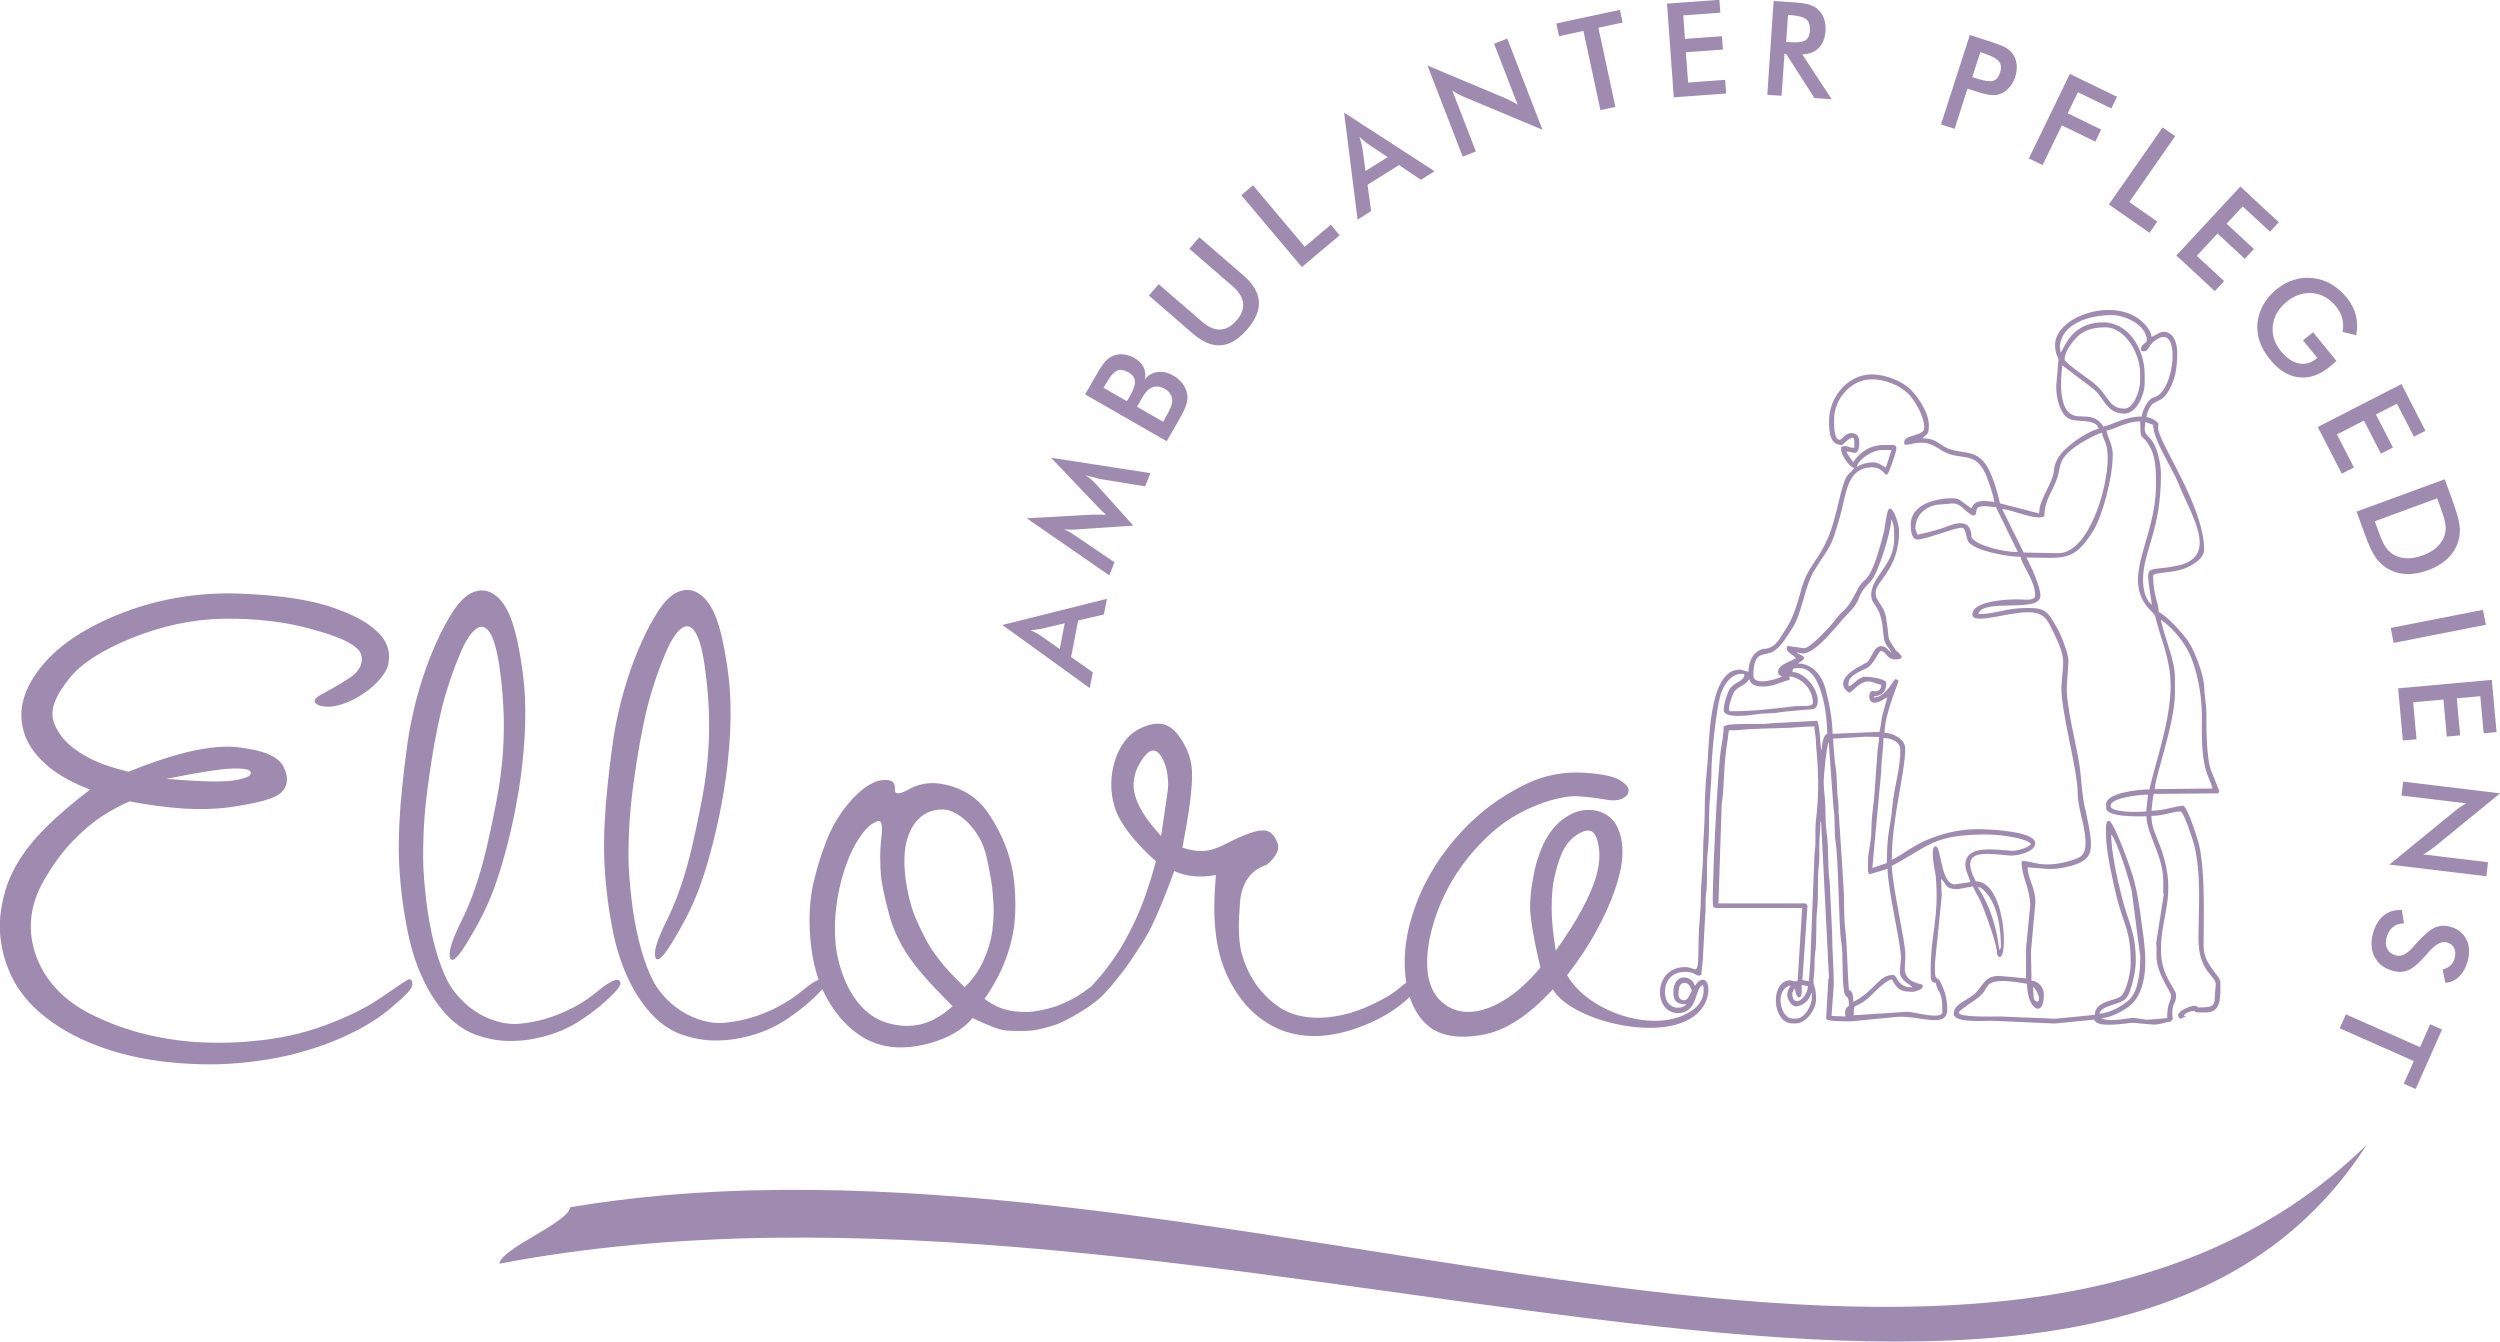
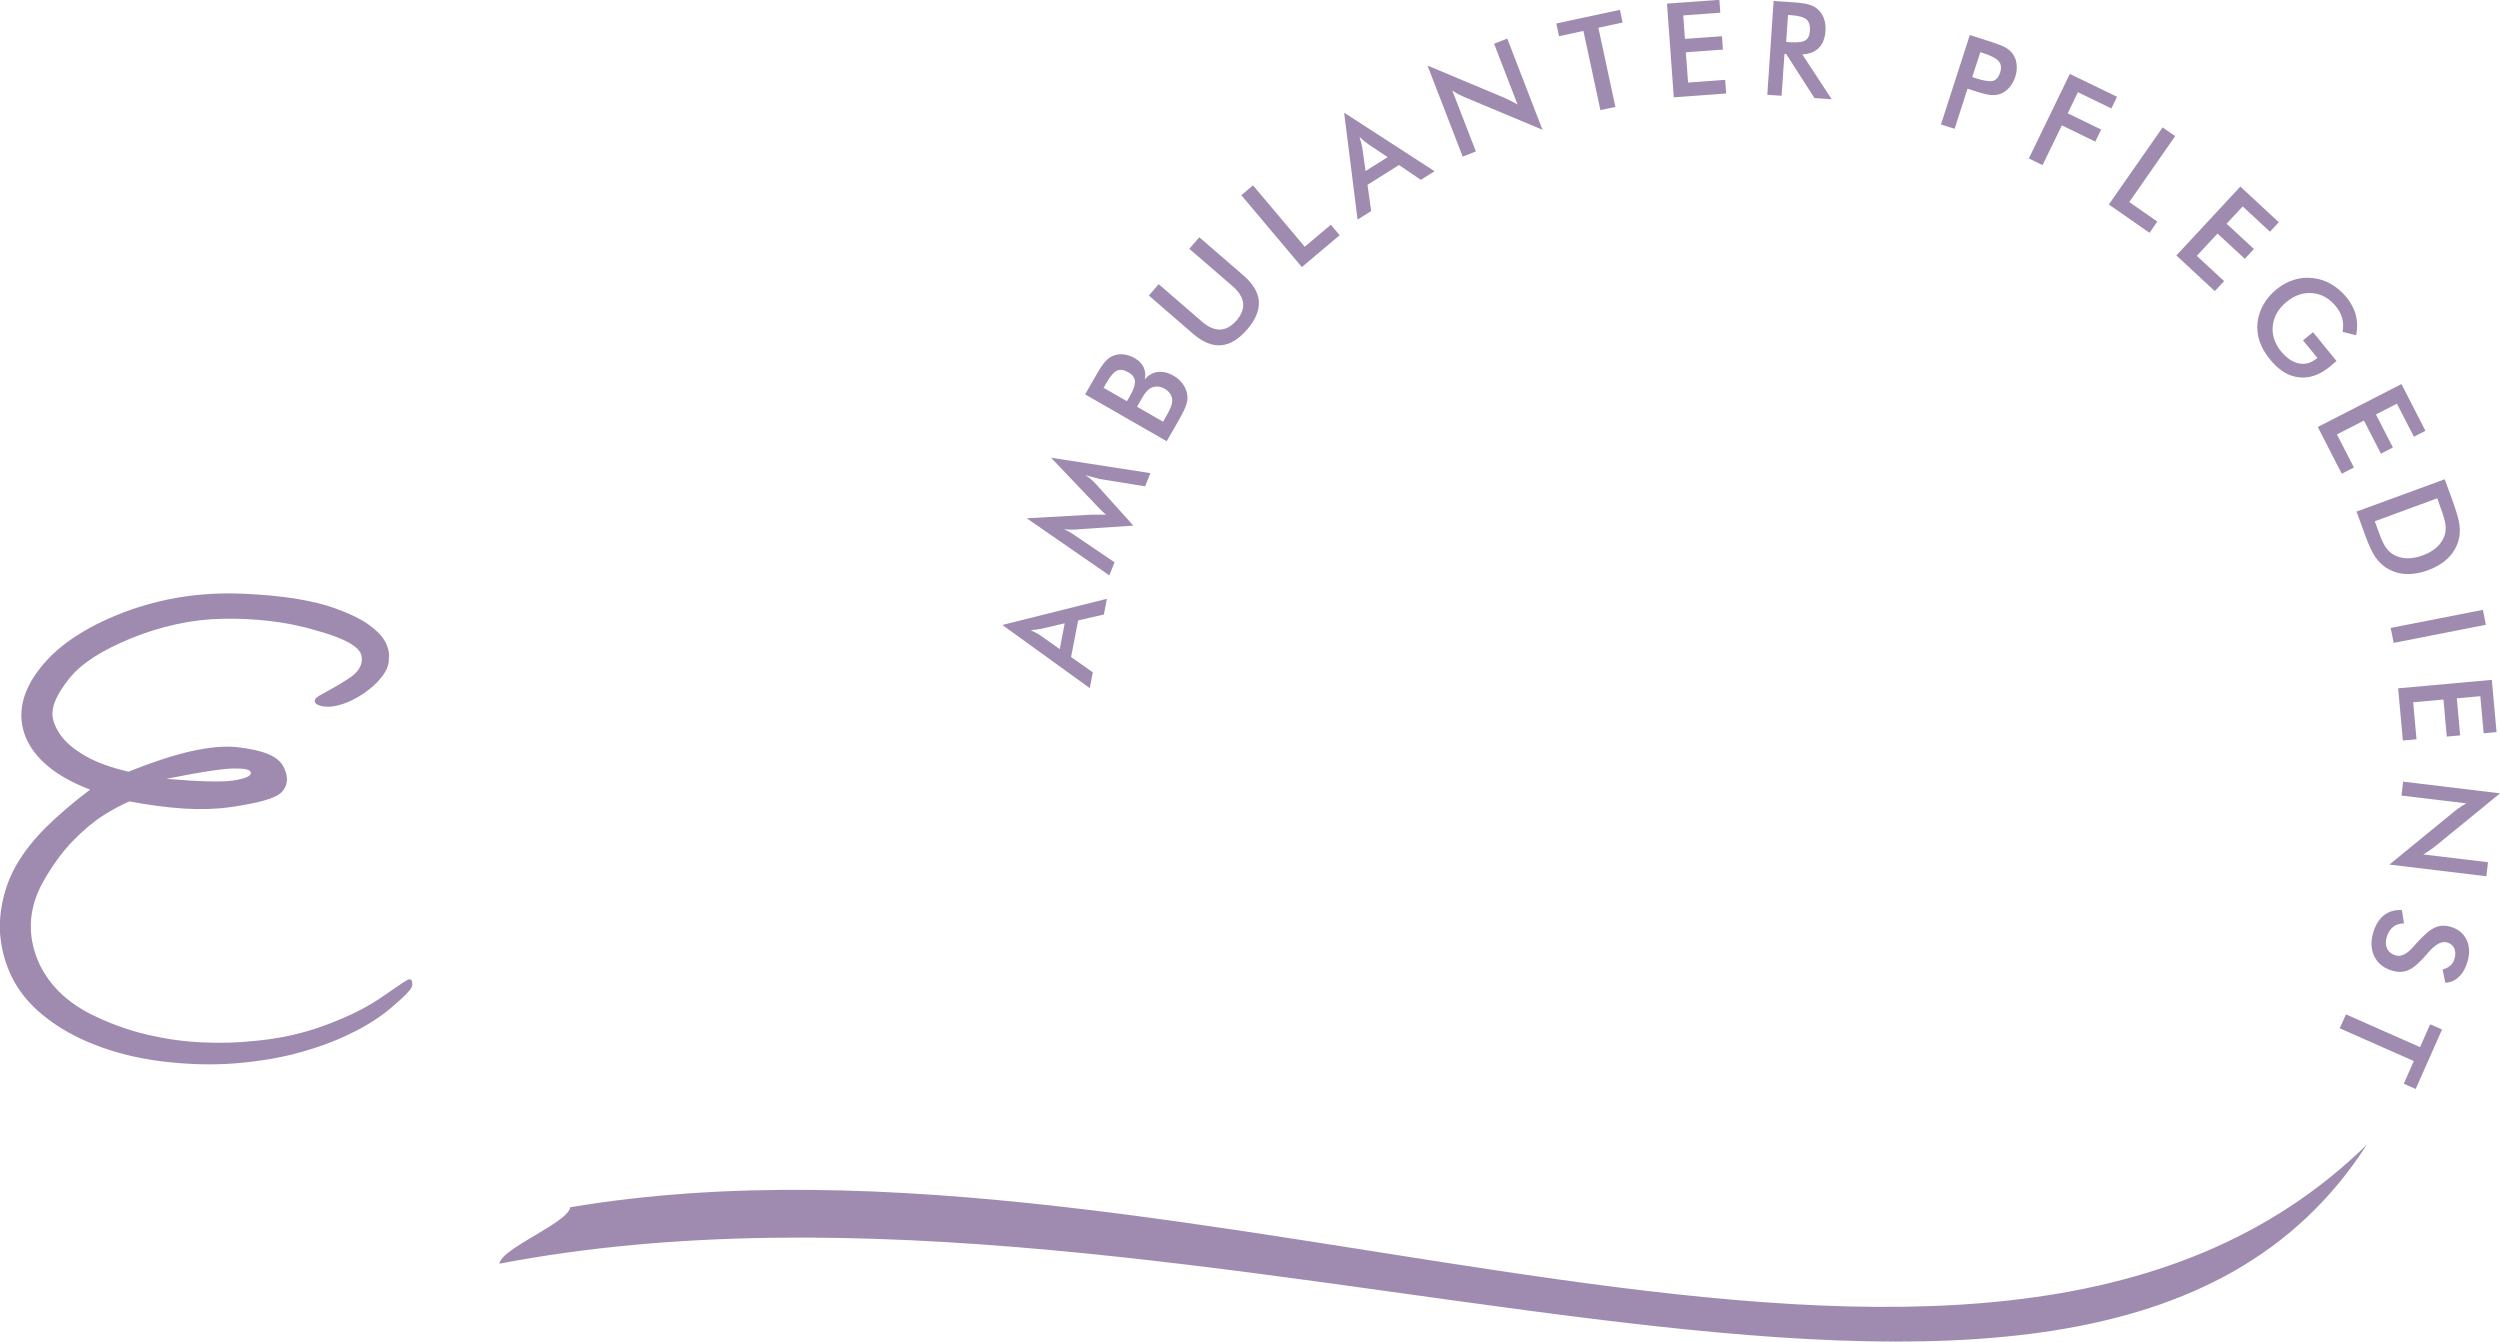
<svg xmlns="http://www.w3.org/2000/svg" id="uuid-69223263-3655-4160-bce5-bc644d7d1cd0" viewBox="0 0 269.21 144.46">
  <defs>
    <style>.uuid-bc0ed5a8-3d5e-4e71-af8d-f5ad44a6dba9,.uuid-be280dd8-4904-4dee-b8e9-9c2dbc587737{fill:#9f8baf;}.uuid-be280dd8-4904-4dee-b8e9-9c2dbc587737{fill-rule:evenodd;}</style>
  </defs>
  <path class="uuid-be280dd8-4904-4dee-b8e9-9c2dbc587737" d="M61.41,130c67.45-11.35,151.55,34.29,193.46-6.74-30.47,47.5-124.88-1.76-201.1,12.82,.27-1.7,7.37-4.38,7.64-6.08h0Z" />
  <path class="uuid-bc0ed5a8-3d5e-4e71-af8d-f5ad44a6dba9" d="M114.12,69.89l.53-2.77-2.46,.58c-.16,.03-.34,.06-.54,.09-.2,.03-.42,.05-.66,.07,.21,.1,.4,.19,.58,.29,.18,.1,.34,.19,.48,.29l2.07,1.46h0Zm4.76-3.72l-2.78,.64-.76,3.94,2.34,1.65-.33,1.7-9.41-6.8,11.26-2.82-.33,1.7h0Zm-.63-14.65c-.08-.01-.29-.06-.64-.16-.29-.07-.52-.14-.72-.18,.2,.12,.39,.27,.58,.42,.18,.16,.37,.33,.55,.53l4.02,4.47-6.09,.41c-.25,.02-.49,.03-.72,.02-.23,0-.45-.02-.66-.04,.2,.08,.39,.18,.6,.3,.21,.12,.41,.25,.63,.4l4.22,2.86-.56,1.41-8.9-6.15,7.04-.39c.11,0,.29,0,.55,0,.25,0,.57,0,.94,0-.23-.2-.52-.48-.86-.83-.09-.09-.16-.17-.21-.22l-4.84-5.08,10.7,1.66-.57,1.42-5.06-.82h0Zm3.11-8.32l.31-.54c.39-.68,.57-1.21,.55-1.6-.03-.39-.26-.71-.7-.96-.48-.28-.89-.34-1.23-.19-.34,.15-.72,.58-1.14,1.31l-.31,.54,2.52,1.45h0Zm3.88,2.23l.28-.49c.29-.5,.48-.89,.58-1.16,.1-.27,.14-.51,.13-.71-.01-.24-.09-.47-.23-.68-.14-.21-.33-.38-.57-.52-.28-.16-.56-.24-.83-.25-.28,0-.53,.07-.77,.22-.15,.09-.29,.22-.42,.38-.13,.16-.28,.38-.44,.66l-.25,.43-.28,.49,2.8,1.61h0Zm.39,2.08l-8.78-5.04,1.27-2.21c.36-.63,.67-1.08,.91-1.34,.24-.26,.5-.46,.78-.58,.36-.16,.74-.22,1.15-.18,.41,.04,.81,.17,1.2,.39,.47,.27,.8,.6,.99,1,.19,.4,.23,.84,.12,1.32,.37-.47,.84-.74,1.39-.81,.55-.07,1.12,.06,1.71,.4,.36,.2,.66,.46,.91,.77,.25,.31,.42,.64,.51,1,.11,.38,.11,.78,0,1.19-.1,.41-.4,1.04-.88,1.88l-1.28,2.22h0Zm-1.92-15.68l1.06-1.23,4.65,4.02c.69,.6,1.35,.89,1.97,.87,.62-.02,1.21-.35,1.76-.98,.55-.63,.78-1.26,.71-1.88-.07-.62-.45-1.23-1.14-1.82l-4.65-4.02,1.08-1.24,4.76,4.12c1.04,.9,1.58,1.83,1.65,2.79,.06,.97-.36,1.98-1.27,3.03-.91,1.05-1.85,1.62-2.81,1.69-.96,.08-1.96-.34-3-1.23l-4.76-4.12h0Zm16.48-3.07l-6.52-7.74,1.26-1.06,5.57,6.61,2.81-2.37,.95,1.13-4.07,3.43h0Zm6.85-10.34l2.39-1.5-2.1-1.4c-.13-.09-.27-.2-.43-.33-.16-.13-.32-.27-.5-.44,.07,.22,.13,.42,.18,.62,.05,.19,.09,.38,.12,.55l.35,2.51h0Zm5.97,.95l-2.36-1.6-3.39,2.13,.39,2.83-1.46,.92-1.45-11.52,9.74,6.31-1.47,.92h0Zm4.5-2.5l-3.79-9.81,8.23,3.45c.23,.1,.46,.21,.7,.33,.24,.12,.5,.26,.77,.42l-2.53-6.55,1.42-.55,3.79,9.81-8.39-3.51c-.22-.1-.45-.2-.67-.32-.22-.12-.44-.25-.65-.39l2.54,6.56-1.41,.55h0Zm14.61-13.89l1.83,8.53-1.61,.35-1.83-8.53-2.63,.57-.29-1.37,6.85-1.47,.29,1.37-2.62,.56h0Zm8.12,7.51l-.73-10.1,5.64-.41,.1,1.39-3.99,.29,.18,2.53,3.99-.29,.1,1.44-3.99,.29,.24,3.26,3.99-.29,.11,1.47-5.63,.41h0Zm12.11-5.97l.3,.02c.87,.06,1.45,0,1.75-.19,.3-.18,.47-.53,.5-1.05,.04-.56-.09-.96-.38-1.21-.29-.25-.85-.4-1.68-.46l-.3-.02-.2,2.9h0Zm-.19,1.27l-.31,4.52-1.54-.1,.68-10.1,2.29,.15c.67,.05,1.19,.13,1.55,.24,.36,.11,.67,.28,.92,.5,.3,.27,.52,.6,.66,1,.14,.4,.2,.82,.17,1.29-.05,.81-.29,1.43-.71,1.86-.42,.43-1.02,.67-1.79,.71l3.17,4.83-1.86-.13-3.05-4.75h-.19Zm20.22,2.51l.4,.13c.87,.28,1.48,.37,1.83,.28,.35-.1,.6-.38,.76-.86,.17-.51,.13-.93-.12-1.23-.24-.31-.78-.6-1.6-.87l-.4-.13-.87,2.68h0Zm-.51,1.25l-1.39,4.32-1.47-.47,3.11-9.63,2.37,.76c.7,.23,1.21,.43,1.51,.61,.31,.18,.55,.4,.74,.66,.23,.32,.37,.7,.42,1.13,.05,.43,0,.88-.15,1.34-.15,.46-.37,.85-.66,1.18-.3,.33-.63,.56-1,.68-.3,.1-.63,.13-.99,.1-.36-.03-.88-.16-1.59-.39l-.31-.1-.59-.19h0Zm6.6,7.52l4.42-9.11,5.08,2.46-.61,1.26-3.6-1.75-1.1,2.27,3.6,1.75-.63,1.3-3.6-1.75-2.08,4.28-1.48-.72h0Zm8.62,4.95l5.79-8.3,1.35,.94-4.94,7.1,3.02,2.1-.84,1.21-4.37-3.04h0Zm7.27,5.49l6.89-7.42,4.14,3.84-.95,1.02-2.94-2.72-1.73,1.86,2.94,2.72-.98,1.06-2.94-2.72-2.23,2.4,2.94,2.72-1,1.08-4.14-3.84h0Zm14.71,8.25l2.53,3.11c-.05,.04-.13,.11-.22,.19-.25,.22-.41,.36-.5,.43-1.11,.9-2.22,1.28-3.35,1.14-1.13-.13-2.16-.78-3.09-1.93-.52-.64-.9-1.29-1.12-1.95-.22-.66-.29-1.33-.22-2.02,.08-.68,.29-1.33,.64-1.94,.35-.62,.82-1.16,1.4-1.63,.59-.48,1.22-.83,1.89-1.03,.67-.21,1.35-.27,2.06-.18,.69,.08,1.34,.29,1.95,.65,.61,.36,1.16,.83,1.64,1.41,.5,.62,.84,1.26,1.01,1.94,.17,.67,.18,1.39,.03,2.15l-1.46-.36c.09-.52,.08-1-.04-1.45-.12-.46-.35-.89-.68-1.3-.69-.85-1.53-1.32-2.51-1.42-.98-.09-1.91,.21-2.78,.92-.89,.72-1.39,1.58-1.5,2.56-.12,.99,.18,1.91,.87,2.77,.59,.73,1.23,1.16,1.91,1.31,.68,.14,1.31-.02,1.9-.5l.11-.09-1.54-1.89,1.08-.88h0Zm.52,10.22l9.01-4.62,2.58,5.03-1.24,.64-1.83-3.56-2.26,1.16,1.83,3.56-1.29,.66-1.83-3.56-2.91,1.49,1.83,3.56-1.31,.67-2.58-5.03h0Zm6.13,10.14l.48,1.3c.26,.71,.5,1.23,.73,1.55,.23,.32,.5,.57,.82,.76,.44,.25,.92,.37,1.44,.39,.52,.01,1.09-.09,1.69-.31,.61-.22,1.1-.51,1.49-.85,.39-.35,.67-.76,.85-1.23,.13-.35,.17-.73,.13-1.14-.04-.41-.21-1.01-.5-1.81l-.2-.56-.2-.56-6.72,2.47h0Zm-1.96-1.03l9.5-3.48,.76,2.08c.5,1.36,.78,2.33,.84,2.93,.07,.6,.01,1.17-.15,1.7-.22,.7-.61,1.32-1.16,1.84-.55,.52-1.25,.94-2.1,1.25-.84,.31-1.64,.44-2.4,.4-.76-.04-1.44-.26-2.07-.66-.47-.3-.87-.69-1.2-1.17-.33-.48-.7-1.28-1.11-2.4l-.15-.42-.76-2.08h0Zm3.68,12.53l9.93-1.95,.32,1.61-9.93,1.95-.32-1.61h0Zm.81,6.5l10.08-.91,.51,5.63-1.39,.12-.36-3.99-2.53,.23,.36,3.99-1.44,.13-.36-3.99-3.26,.29,.36,3.99-1.47,.13-.51-5.63h0Zm.52,10.05l10.45,1.26-6.91,5.64c-.19,.16-.4,.31-.62,.46-.22,.15-.46,.32-.74,.48l6.97,.84-.18,1.51-10.44-1.26,7.04-5.76c.19-.15,.39-.3,.6-.44,.21-.14,.42-.27,.65-.39l-6.99-.84,.18-1.5h0Zm-.12,13.84l.22,1.43c-.47,0-.86,.12-1.18,.38-.32,.26-.55,.63-.69,1.13-.13,.47-.11,.88,.07,1.23,.18,.35,.49,.59,.93,.71,.57,.16,1.22-.17,1.93-.99,.1-.12,.18-.2,.23-.27,.83-.92,1.5-1.5,2.03-1.74,.52-.24,1.09-.27,1.7-.09,.79,.23,1.36,.68,1.7,1.36,.34,.68,.38,1.45,.14,2.33-.2,.72-.51,1.28-.93,1.68-.41,.41-.91,.63-1.48,.66l-.29-1.42c.36-.11,.65-.26,.85-.45,.21-.19,.36-.44,.44-.74,.12-.42,.1-.79-.04-1.11-.15-.32-.41-.52-.78-.63-.59-.17-1.29,.23-2.1,1.19-.06,.07-.12,.13-.15,.17-.72,.84-1.34,1.37-1.86,1.61-.53,.24-1.11,.27-1.74,.09-.92-.26-1.57-.76-1.95-1.5s-.43-1.6-.15-2.59c.24-.83,.62-1.45,1.15-1.88,.53-.42,1.18-.61,1.93-.57h0Zm1.28,16.25l-7.98-3.53,.67-1.5,7.98,3.53,1.09-2.46,1.28,.56-2.84,6.41-1.28-.57,1.08-2.45h0Z" />
-   <path class="uuid-be280dd8-4904-4dee-b8e9-9c2dbc587737" d="M233.97,109.82c-.21-2,.36-1.49,.36-2.65,0-.77-1.63-1.96-1.63-4.89,0-3.77,1.71-5.79,.11-10.61-.5-1.49-1.14-2.46-1.14-3.81,1.33,0,2.25-.48,3.14-.48,.33,0,1.3,2.98,1.44,3.51,.83,3.27,.49,6.92,.49,10.24,0,3.62,2.01,3.97,1.86,4.99-.28,1.91,.37,2.37-1.8,2.37-.2,0-.16-.18-.48-.18-.58,0-2.45,.8-1.52,1.4l.6-.27c-.08-.02-.16-.03-.23-.05,.08-.3,.72-.51,1.09-.54,.35,.09-.43,.18,1.27,.18s1.57-1.62,1.57-3.26c0-.73-1.82-1.87-1.81-3.92,.01-3.18,.19-8.18-.52-11.01-.18-.7-1.25-4.08-1.71-4.08-.62,0-2.04,.54-3.38,.54l.15-1.36c.1-.58-.01-.44,.64-.45l6.39-.06c.07-.11,.12-.11,.12-.24,0-.03-.79-1.97-.91-2.29-.46-1.31-.49-4.46-.48-5.97,0-1.18-.21-2.01-.24-3.02-.05-1.35-1.08-3.9-1.67-4.79-.62-.93-2.28-2.74-3.22-3.23-.02-1.07-.6-1.74-.6-3.92,0-.33,2.2-.28,3.36-.74,.79-.32,2.13-1.04,2.13-2.03,0-4.72-4.95-11.59-4.95-13.09,0-.52,.16-.43-.32-.83-.2-.16-.63-.35-.95-.38,.49-2.11,1.29-1.27,2.15-2.44,.95-1.3,1.17-2.82,1.17-4.44,0-.87-.23-1.67-.73-2.04-.89-.65-1.48,.14-2.04,.29-.02-.82-1.08-1.77-1.63-2.11-3.22-1.99-8.75,.14-8.75,2.96,0,1.18,.39,1.24,.36,1.69l-.24,2.78c0,1.35,.41,2.8,1.19,3.39,.85,.64,3.06-.04,3.39,1.19-1.36,.32-3.83,2.06-4.41,3.2-.28,.56-.35,.66-.43,1.44-.11,1.08-1.56,3.11-1.56,4.23l-.02,.25-4.21-1.09c-1.54-6.62-3.15-4.97-5.57-5.89-.89-.34-1.26-1.11-2.75-1.11,.35-.52,.66-.19,.66-1.39,0-1.42-1.2-3.1-1.95-3.85-.82-.83-2.58-1.64-4.21-1.64-2.56,0-4.59,2.43-4.59,5.01,0,1.22,.09,2.59,1.39,2.59,.12,0,1.33-1.45,1.33-.42v.72c-.73,0-.7-.31-1.38-.12-.27,.66,.86,2.25,1.38,2.29-.59,.89-.81,.25-1.45,2.72-.6,2.33-.89,4.15-2.09,6.23-.54,.93-1.07,1.54-1.59,2.57-.85,1.69-.85,3.75-2.34,5.98-.53,.79-.98,1.89-2.18,1.98-1.1,.08-1.75,1.28-1.75,2.47l-.91-.24c-3.52,0-3.26,8.21-3.56,10.8-.15,1.32-.24,3.14-.24,4.59,0,1.42-.19,3.1-.18,4.59,0,1.4-.25,3.19-.24,4.58,0,1.57-.22,3.1-.24,4.59-.04,4.34-.09,2.89-1.45,2.89-3.48,0-3.45,4.95-.78,4.95,2.27,0,1.74-2.76,2.72-3.02,.24,1.02-.21,1.99-.99,2.59-3.82,2.94-11.42,.37-13.65-3.65,1.29-1.67,2.36-3.29,3.2-4.86,.84-1.57,1.49-2.99,1.93-4.29,.44-1.29,.7-2.37,.78-3.22,.06-.65,.06-1.26-.01-1.84-.06-.56-.2-1.09-.42-1.55-.26-.67-.69-1.17-1.26-1.52-.58-.35-1.24-.52-1.97-.51-.72,0-1.43,.2-2.12,.61-.68,.39-1.25,.89-1.72,1.5-.47,.6-.86,1.28-1.17,2.02-.31,.75-.55,1.52-.74,2.33-.12,.58-.23,1.17-.32,1.76-.08,.6-.14,1.22-.17,1.87-.03,.61,.05,1.49,.24,2.63,.18,1.15,.47,2.56,.87,4.25-1.31,1.56-2.64,2.76-4,3.57-1.36,.82-2.65,1.22-3.85,1.21-1.21-.02-2.23-.48-3.1-1.39-.62-.71-1-1.6-1.16-2.68-.16-1.08-.1-2.34,.17-3.78,.3-1.44,.72-2.75,1.25-3.96,.52-1.21,1.13-2.31,1.79-3.29,.67-.99,1.36-1.87,2.08-2.64,.71-.77,1.4-1.43,2.07-1.98,.69-.57,1.42-1.08,2.21-1.52,.79-.44,1.58-.81,2.38-1.12,.79-.3,1.55-.52,2.25-.67,.71-.15,1.32-.23,1.83-.2,1.05,.06,2.09,.18,3.14,.37,.69,.13,1.25,.1,1.69-.08,.44-.2,.69-.45,.74-.8,.05-.34-.16-.69-.65-1.03-.34-.28-.86-.49-1.56-.66-.71-.15-1.58-.27-2.62-.33-1.05-.06-2.07,0-3.09,.19-1.01,.18-2.02,.51-3,.97-.95,.46-1.89,.98-2.8,1.58-.91,.58-1.78,1.25-2.61,1.99-1.1,.96-2.11,2.05-3.05,3.25-.94,1.19-1.78,2.49-2.5,3.9-.72,1.4-1.28,2.9-1.7,4.48-.39,1.57-.56,3.07-.52,4.49,.02,.61,.07,1.19,.17,1.75-.22,.15-.47,.35-.75,.59-.46,.4-1.01,.77-1.65,1.12-.65,.36-1.36,.7-2.16,1.04-1.06,.43-2.1,.73-3.14,.89-1.04,.16-2.03,.2-2.97,.08-.94-.12-1.79-.38-2.56-.79-1.12-.66-2.07-1.53-2.85-2.6-.79-1.09-1.35-2.31-1.7-3.67-.15-.71-.24-1.5-.25-2.37-.01-.87,.03-1.84,.12-2.92,.09-1.08,.38-1.96,.87-2.63,.48-.68,1.16-1.15,2.02-1.43,.55-.46,.92-.91,1.1-1.34,.18-.43,.16-.84-.05-1.24-.18-.4-.4-.7-.66-.88-.25-.18-.54-.26-.88-.23-.31,0-.69,.07-1.15,.23-.46,.14-1,.36-1.62,.64l-1.55,.76c-.45,.22-.87,.37-1.28,.47-.41,.1-.85,.13-1.32,.1-.47-.03-1.04-.15-1.69-.35,.4-2.03,.68-3.72,.85-5.08,.16-1.35,.23-2.39,.19-3.1-.03-.71-.16-1.38-.41-2.04-.25-.65-.6-1.28-1.07-1.9-.46-.62-.98-1-1.58-1.16-.6-.15-1.28-.07-2.05,.24-1.48,.55-2.52,1.72-3.14,3.51-.28,.86-.43,1.72-.44,2.59-.02,.86,.1,1.74,.38,2.63,.28,.86,.79,1.77,1.53,2.73,.74,.96,1.7,1.98,2.9,3.05-.67,2.46-1.38,4.53-2.15,6.2-.78,1.67-1.53,3.04-2.27,4.1-.74,1.06-1.37,1.89-1.93,2.49l-.58,.65-.28,.21c-.58,.46-1.18,.85-1.78,1.17-.6,.32-1.2,.58-1.78,.8-.58,.18-1.12,.33-1.61,.42-.49,.1-.94,.16-1.34,.19-.51,.01-1.02-.02-1.53-.08-.51-.06-1.03-.18-1.56-.39-.52-.21-1.08-.52-1.65-.94,1.14-1.63,1.99-3.3,2.54-5.01,.55-1.71,.81-3.44,.78-5.2,0-1.16-.08-2.27-.25-3.32-.17-1.05-.46-2.07-.86-3.08-.39-1.02-.92-2.04-1.6-3.08-.49-.8-1.08-1.47-1.76-1.99-.68-.53-1.47-.93-2.36-1.21-.89-.28-1.71-.39-2.45-.34-.75,.05-1.42,.25-2.04,.58-1.17,.68-1.72,.68-1.66,0,.03-.34-.05-.58-.25-.74-.2-.15-.52-.22-.98-.18-.58,.03-1.2,.28-1.86,.73-.66,.46-1.29,1.06-1.91,1.8-.63,.74-1.17,1.56-1.65,2.45-.34,.65-.68,1.43-1,2.35-.34,.91-.66,1.96-.96,3.13-.31,1.14-.49,2.35-.55,3.64-.06,1.28,0,2.63,.18,4.05,.16,1.21,.42,2.33,.78,3.35l-.08,.03c-.39,.17-.91,.52-1.56,1.05-.85,.72-1.75,1.32-2.71,1.82-.95,.5-1.93,.9-2.91,1.19-.98,.29-1.94,.47-2.87,.55-.91,.08-1.86-.05-2.83-.39-.96-.33-1.88-.84-2.73-1.54-.85-.7-1.57-1.56-2.13-2.56-.51-1.01-.95-2.17-1.31-3.49-.37-1.31-.66-2.73-.88-4.24-.21-1.53-.37-3.11-.45-4.76-.03-1.26-.01-2.6,.06-4.02,.07-1.43,.22-2.93,.43-4.53,.43-3.2,.92-5.97,1.48-8.3,.31-1.2,.65-2.33,1-3.37,.37-1.06,.75-2.04,1.15-2.96,.57-1.26,1.14-2.05,1.67-2.38,.53-.33,1.02-.14,1.44,.57,.42,.72,.76,2.02,1.01,3.9,.25,1.86,.38,3.59,.42,5.21,.03,1.62-.03,3.21-.18,4.76-.15,1.55-.4,3.15-.73,4.8-.32,1.65-.65,3.19-.99,4.62-.34,1.42-.73,2.8-1.18,4.1-.44,1.31-.99,2.6-1.64,3.89-.46,.95-.78,1.73-.96,2.35-.17,.62-.21,1.07-.08,1.34,.12,.28,.37,.22,.73-.17,.37-.38,.84-1.09,1.42-2.1,.61-1.02,1.15-2.01,1.61-2.99,.46-.97,.85-1.93,1.16-2.85,.44-1.25,.87-2.72,1.3-4.41,.43-1.69,.81-3.51,1.13-5.43,.32-1.93,.53-3.88,.65-5.84,.09-1.48,.1-2.92,.04-4.34-.07-1.41-.23-2.8-.47-4.15-.22-1.35-.46-2.49-.74-3.42-.28-.92-.58-1.65-.92-2.17-.44-.73-.96-1.24-1.58-1.53-.61-.29-1.26-.28-1.96,.02-.69,.3-1.37,.96-2.06,2-.66,1.01-1.27,2.16-1.84,3.44-.57,1.28-1.08,2.61-1.52,4-.44,1.38-.8,2.74-1.07,4.06-.22,.95-.4,2.04-.56,3.26-.17,1.22-.33,2.55-.48,4-.31,2.89-.43,5.47-.37,7.75,.03,1.11,.11,2.3,.25,3.56,.13,1.27,.34,2.62,.61,4.07,.36,1.92,.89,3.66,1.6,5.22,.71,1.57,1.55,2.88,2.52,3.96,.97,1.07,2.04,1.82,3.2,2.27,1.16,.42,2.29,.65,3.4,.69,1.11,.03,2.15-.05,3.14-.27,.98-.2,1.86-.47,2.62-.79,.58-.22,1.24-.55,1.97-1,.73-.46,1.51-1.02,2.34-1.7,.83-.71,1.42-1.28,1.79-1.71l.05-.06c.09,.21,.19,.41,.29,.61,.73,1.41,1.61,2.58,2.62,3.49,1.01,.9,2.07,1.53,3.18,1.85,.83,.25,1.69,.36,2.6,.33,.9-.02,1.86-.17,2.87-.45,1.01-.28,1.91-.65,2.68-1.1,.77-.46,1.42-.99,1.94-1.61,.83,.4,1.56,.72,2.17,.95,.61,.24,1.12,.37,1.52,.4,.4,.03,.83,.04,1.28,.04s.9-.01,1.36-.04c.46-.06,.92-.15,1.38-.27,.46-.12,.92-.26,1.38-.41,.49-.2,1.01-.46,1.59-.77,.57-.32,1.14-.66,1.68-1.03,.55-.37,1.04-.75,1.45-1.12,.26-.24,.47-.46,.64-.68,.42-.42,.82-.91,1.23-1.45,.34-.4,.71-.89,1.12-1.48,.4-.58,.85-1.26,1.34-2.03,.52-.77,1.08-1.81,1.67-3.14,.58-1.32,1.22-2.92,1.9-4.8,.68,.31,1.38,.49,2.13,.56,.74,.06,1.53,.02,2.36-.13-.2,2.24-.23,4.21-.06,5.9,.17,1.69,.53,3.2,1.09,4.51,.54,1.31,1.29,2.51,2.23,3.61,.98,1.09,2.09,1.92,3.34,2.49,1.25,.57,2.66,.85,4.22,.83,1.08-.03,2.19-.21,3.34-.53,1.15-.33,2.26-.77,3.32-1.31,1.06-.54,2-1.16,2.81-1.85l.57-.53c.06,.18,.13,.36,.2,.54,.45,1.13,1.1,2.03,1.94,2.7,.65,.49,1.45,.81,2.39,.96,.95,.14,2.04,.11,3.27-.1,1.23-.22,2.48-.73,3.74-1.54,1.27-.81,2.56-1.94,3.88-3.38,2.09,3.74,14.2,6.45,16.47,1.35,.52-1.17,.28-2.38-.3-2.38-.33,0-.72,.34-.78,.6h-.12c-.25-1.06-2.29-1.44-2.29,.78,0,.95,.42,1.27,1.39,1.27-.45,.61-2.29,.64-2.29-1.33,0-1.36,.86-2.17,2.23-2.17,1.13,0,1.14,.67,1.69,.3,0-.65,.18-1.36,.18-2.11l.23-4.36c.1-.66-.01-1.57,.09-2.21,.2-1.25,.01-3.07,.17-4.41,.16-1.36,.15-2.91,.17-4.41,.02-1.4,.25-3.01,.24-4.34,0-1.64,.47-6.47,.96-8.21,.3-1.05,1.22-2.61,2.59-2.29,0,.78-1,.76-1.57,1.57-.27,.38-.66,1.66-.66,2.29,0,1,3.13,.52,3.52,.45,.76-.13,1.71-.07,2.4-.19,.71-.13,1.63-.17,2.34-.25,1.29-.15,1.87,.14,1.87-1.09s-1.45-3.02-2.72-3.02c0-.44,.1-.42,.78-.42,2.4,0,2.96,5.2,2.96,7.06-.41,.11-.6,1.2-.6,1.75-.22-.34-.13-2.47-.48-3.14l-5.04,.27c-1.18,.22-4.34-.13-5.03,.34,0,.64-.15,1.65-.27,2.27-.42,2.32-1.05,16.48-.88,17.04,.07,.1,.13,.24,.3,.24h9.3s-.49,7.84-.49,7.84c-.24,.02-.15,.06-.3,.06l-.48-.12c-2.21,0-2.03,4.65,.24,4.65h.36c1.09,0,2.17-1.53,2.17-2.59,0-1.77-.44-1.2-.23-2.58,.11-.7,.01-1.66,.12-2.35,.21-1.31,.06-3.33,.22-4.72,.17-1.47,0-3.24,.18-4.71,.07-.63,.07-1.75,.06-2.41,0-.79,.12-1.52,.12-2.35h.07s.85,16.89,.85,16.89h-.07s-.24,4.29-.24,4.29c0,.34,2.25,.3,2.72,.3l4.95-.48c2.47-.14,5.37,1.3,5.37-.78,0-1.16-.24-1.97-.74-3-.34-.7-.65,.23-.58-2.01l.73-7.24-.07-1.81c.6,.44,.31,1.09,1.81,1.09l1.63-.3c.07,.3,.64,1.21,.83,1.65,.27,.62,.45,1.13,.69,1.78,.28,.78,1.08,3,1.08,3.93,.06,.18,.72,.93,.72-1.63,0-2.39-.86-6.27-3.02-6.27-1.94-3.66,1.18-2.98,3.68-2.78,.73,.06,2.72-.37,2.72-1.33,0-1.26-4.7-1.51-6.22-1.51-2.01,0-3.75,.48-5.21,1.06-1.6,.63-2.62,1.52-4.02,2.26,0-4.5,1.45-9.42,1.45-12.01,0-.96-1.28-1.69-2.23-1.69,0-1.98,1.51-5.38,1.51-5.61l-.3-.18c-.24,0-1.03,1.96-2.35,1.99v-.12c1.04-.09,1.33-.66,1.33-1.45,0-.39-1.5-.66-2.23-.66-.82,0-1.31,.89-1.81,1.03-.21-.91,.6-1.35,1.87-1.93,.84-.38,1.34-1.87,1.57-1.87,.61,0,.6,.9,1.57,.9,1.44,0,.14-.87,.09-.94-1.07-1.6-.71-1.03-.95-2.61-.11-.7-.14-1.35-.45-1.91-.35-.64-.81-1.01-.81-1.73,0-1.26,2.53-2.48,2.53-6.64,0-.54-.48-2.41-1.03-2.41-.3,0-.49,2.03-.59,2.43-1.55,6.16-2.03,4.64-2.85,6.26-1.39,2.74-1.28,1.75-2.56,3.48-.36,.49-2.63,2.96-3.23,2.86l-1.75-.24c-.41,.58,.6,.91,.91,1.33-.84,.44-1.93,.73-1.93,1.45,0,.31,.17,.42,.42,.48-.16,.22-3.08,1.15-3.08-.06,0-2.88,1.2-1.99,2.22-2.66,.85-.57,1.37-1.55,1.94-2.4,1.07-1.59,1.33-4.5,2.39-6.24,1.8-2.94,1.69-2.08,2.78-5.85,.67-2.32,.68-5.28,3.46-5.28,1.73,0,1.26,2.07,2.16-.49,.77-2.2,.58-1.92-.9-1.92-2.28,0-3.19,1.76-3.32,1.85l-.72-1.09c.42-.28,1.39,.85,1.39-1.01,0-.71-.27-1.03-.84-1.03-.72,0-1.01,.72-1.27,.72-.67,0-.6-1.76-.6-2.23,0-2.12,1.79-4.28,4.04-4.28,1.61,0,3.07,.73,3.91,1.52,.66,.63,1.76,2.43,1.76,3.67,0,1.03-2.17,.65-2.17,1.63,0,.52,.67,0,1.93,0,1.07,0,1.75,.67,2.47,1.03,1.83,.91,3.37-.19,4.49,2.63,.22,.55,.77,2.15,.82,2.73-.73-.1-2.17-.37-2.42,.67-.27-.02-1.06-.85-1.58-1.02-.55-.17-5-.08-5,2.82,0,.52,.07,1.57,.72,1.57,.91,0,3.96-1.27,4.77-1.27,.51,0,.45,1.22,.74,1.55,.83,.99,4.28,1.58,5.6,1.58,.27,1.16,1.57,2.58,1.57,4.16,0,.65-1.32,.42-1.87,.42-1.54,0-4.89,.24-4.89,1.63,0,1.15,3.8-.24,5.97-.24,1.74,0,2.08,.77,2.65,1.93,1.64,3.29,1.1,3.34,.97,6.03-.13,2.45,1.72,8.88,1.75,11.46,.02,1.98,.93,3.75,.84,5.68-.05,1.15-.66,1.37-1.61,1.65-3.01,.89-4.11,.04-5.09,.04-.14,0-.18,.04-.18,.18,0,1.5,.88,2.63,.93,4.59l-.45,4.58v3.28s-2.9-.26-2.9-.26c-1.57,0-1.73,1.05-2.52,1.83-.74,.73-2.37,1.19-2.37,2.22s2.95,.78,4.1,.78l6.76,.3,4.28-.42c.24,1.01,3.6,.33,4.17,.34l2.23,.2c.73,0,1.28-.3,1.8-.31l.2-.23h0Zm-1.75-6.82c0,1.8,1.57,3.83,1.57,4.16,0,.81-.42,.67-.42,2.47l-2.11,.18c-.51,0-1.29-.26-1.81-.18-.6,.09-2.64,.44-3.14,0,1.17-.03,2.98-1.09,3.54-1.83,1.85-2.41,1.02-6.38,.69-8.98-.19-1.44-.38-2.63-.71-3.94-.24-.99-2.19-6.49-2.74-6.49-.42,0-.3,1.16-.3,1.63,0,1.65,.77,5.05,1.13,6.53,.77,3.15,1.52,3.5,1.52,7.17,0,1.07-.47,3.07-1.04,3.55-.65,.54-2.82,.49-2.82,2.01l-4.22,.42-6.04-.24c-.81,0-4.4,.11-4.4-.42,0-.22,1.93-1.43,2.25-1.74,.56-.53,.45-.51,.86-1.13,.63-.95,3.35-.36,4.25-.23,0,2.77,1.81,3.79,1.81,1.16,0-.82-.61-1.45-1.33-1.51l-.06-3.08,.48-5.37c0-1.55-.82-2.54-.84-3.74l2.35,.18c1.04,0,2.24-.26,3-.56,.92-.37,1.47-.84,1.47-2.09,0-1.13-.45-3.07-.69-4.14-.28-1.25-.34-2.96-.53-4.3-.33-2.32-1.47-6.44-1.38-8.64l.18-2.65c0-.88-.86-2.97-1.21-3.56-1.05-1.78-1.19-2.17-3.2-2.17-2.56,0-3.27,.66-5.31,.66,.48-1.78,6.7-.04,6.7-1.99,0-1.02-1.09-3.32-1.51-4.1,4,0,5.08,.56,7.22-2.92,.97-1.58,2.08-5.65,2.08-8.18,0-1.08-.61-1.92-.66-2.59,.89-.07,2-.97,3.62-.97,0,2.5,.15,.98,1.15,2.96,.57,1.14,.54,2.61,.54,3.92,0,5.69-3.63,9.69-.95,13.08,.21,.27,.77,.73,.86,1.01,.15,.47,.25,.99,.39,1.42,.57,1.86,1.28,3.73,1.28,6.08,0,3.67-1.55,7.98-2.29,11.16-1.36,0-4.65,.41-4.65,1.57v.42c0,1.03,3.51,.91,4.34,.91,0,1.85,1.81,4.26,1.81,7v1.33h.06s-.85,5.48-.85,5.48h.06v1.28h0Zm-1.75,.06c0,1.57-.21,3.58-1.1,4.51-.6,.63-2.17,1.56-3.3,1.58,.26-.99,2.38-.88,2.98-1.78,.44-.66,.94-2.71,.94-3.83,0-3.31-.82-4.17-1.54-7.08-.42-1.66-1.11-4.72-1.11-6.61,.67,.77,1.84,4.61,2.2,6.01l.94,7.2h0Zm-22.03-8.81c.41,4.72-.54,6.12-.54,10.31,0,.92,.02,1.27,.54,1.27,.31,1.33,.72,.7,.72,3.14,0,.88-2.84,.04-3.74-.02l-5.8,.38c0-1.68,.05-.32,2.04-2.31,.38-.38,1.51-1.51,2.07-1.55,.61,1.14,1.02,1.33,2.23,1.33,.31,0,1.09-.29,1.09-.54,0-.13-.02-.08-.06-.24-.66-.15-1.23-.32-1.57-.78-.5-.67-.24-1.12-.24-2.41,0-1.48-1.45-7.52-1.45-9.59,3.97-2.1,4.4-3.38,10.2-3.38,1.29,0,4.32,.36,4.77,1.03-.26,.38-1.45,.77-2.17,.72-1.67-.11-4.89-.67-4.89,1.51,0,.66,.42,1.35,.54,1.87l-1.69,.24c-1.51,0-1.45-4.1-2.05-4.1-.69,0-.02,2.96,0,3.14h0Zm-5.18-.71c0,2.17,1.51,8.4,1.44,9.64l-.12,1.45c0,1.01,1.22,1.38,1.33,1.69-1.71,0-1.55-1.33-2.05-1.33-1.57,0-1.84,1.6-4.28,2.9-.01-.44-.04-1.23-.48-1.27-.18-2.14-.17-4.72-.42-6.82-.12-1-.08-2.47-.12-3.5l-.2-3.36-.34-5.09c-.08-.52,0-1.16-.09-1.66-.16-1.03-.08-2.33-.24-3.38-.12-.74-.27-2.5-.29-3.27l3.5-.21,1.45,.03c0,.52-.17,1.16-.18,1.69l-.37,5.06c-.13,.89-.29,2.41-.29,3.39,0,1.21-.36,2.19-.36,3.26v1.09l.14,.31,1.97-.6h0Zm-5.6-2.92c.34,2.16,.33,9.26,.62,10.85,.23,1.24,.03,3.89,.32,5.41,.14,.72,.5,.12,.5,1.37,0,.2-.6,.19-.36,1.21l-1.51-.06,.24-3.38c0-1.92-.18-3.67-.18-5.55l-.26-5.48c-.25-1.61-.08-3.79-.34-5.39-.11-.71-.12-2-.13-2.77-.01-.87-.18-1.74-.18-2.65,0-.71,.33-3.95,.54-4.28l.52,7.14c.2,1.08,.05,2.48,.22,3.58h0Zm-2.26,1.15l-.41,10.45c0,1.3-.16,2.36-.18,3.44l-.72-.12,.55-8.02c-.07-.1-.13-.24-.3-.24h-9.29l.35-10.69c.33-2.16,.16-4,.61-6.75,.23-1.39-.04-1.21,.67-1.2,.49,0,1.21-.1,1.69-.12,1.22-.05,2.44-.1,3.56-.12,1.05-.01,2.45-.18,3.44-.18,0,.43,.18,1.11,.18,1.63,0,.49,.08,1.11,.12,1.69,.18,2.44,.17,4.31-.12,6.76-.13,1.09,.03,2.42-.14,3.48h0Zm-23.6,2.86c-.3,.96-.79,2.08-1.48,3.35-.68,1.28-1.61,2.74-2.79,4.4-.3-1.86-.45-3.4-.44-4.67,0-1.26,.09-2.34,.29-3.22,.2-.89,.43-1.68,.71-2.38,.43-1.11,1.11-1.91,2.03-2.4,.46-.25,.83-.33,1.13-.24,.29,.08,.5,.33,.66,.73,.2,.54,.32,1.18,.32,1.9,.01,.73-.13,1.57-.42,2.53h0Zm-46.09-9.23l-.27,1.85c-.12,.77-.26,1.69-.41,2.77-1.12-1.22-1.9-2.3-2.36-3.23-.45-.93-.65-1.77-.59-2.52,.05-.75,.28-1.46,.68-2.12,.62-1.05,1.17-1.48,1.66-1.29,.33,.15,.61,.48,.84,.97,.23,.49,.39,1.06,.47,1.7,.08,.64,.08,1.27-.02,1.88h0Zm93.23,20.89c.29,.19,.63,.88,.63,1.27,0,.51-.49,.33-.58-.16l-.06-1.11h0Zm-23.83,1.11c0,.88-.78,2.29-1.69,2.29h-.3c-.89,0-1.39-1.04-1.39-2.05,0-.69,.44-1.45,1.09-1.51-.17,.33-.36,.51-.36,1.03,0,.46,.47,1.21,.91,1.21,.73,0,1.58-.74,1.63-1.39h.12v.42h0Zm-.42-1.21c-.12,1.45-1.69,2.39-1.69,.78,0-.13,.14-.29,.18-.48h.12c.02,.96,.72,1.34,.72,.24v-.66l.66,.12h0Zm-92.1,2.15c-1.2,1.1-2.42,1.76-3.66,2.01-1.24,.24-2.52,.12-3.84-.35-.88-.34-1.68-.9-2.39-1.68-.71-.79-1.29-1.74-1.76-2.87-.46-1.12-.79-2.35-.95-3.69-.13-1.38-.11-2.78,.07-4.15,.17-1.38,.46-2.67,.84-3.85,.39-1.19,.82-2.19,1.3-3,.74-1.23,1.42-1.97,2.03-2.21,.34-.22,.55-.18,.67,.09,.1,.28,.1,.8,.01,1.57-.09,.74-.13,1.48-.13,2.22s.04,1.5,.13,2.27c.12,.77,.28,1.53,.45,2.27,.18,.75,.38,1.49,.59,2.22,.32,.94,.73,1.87,1.23,2.75,.5,.88,1.19,1.84,2.05,2.85,.86,1.02,1.98,2.21,3.36,3.57h0Zm4.29-8.23c-.17,1.19-.51,2.32-1,3.38-.49,1.07-1.16,2.01-2,2.82-1.13-1.08-2.03-2.04-2.69-2.89-.66-.85-1.18-1.64-1.56-2.38-.39-.74-.74-1.49-1.05-2.23-.25-.58-.46-1.25-.65-2-.18-.75-.34-1.6-.46-2.55-.14-1.36-.1-2.52,.11-3.48,.23-.95,.57-1.7,1.05-2.27,.46-.56,1-.95,1.61-1.15,.6-.2,1.22-.25,1.84-.12,.58,.16,1.17,.49,1.74,.96,.57,.48,1.09,1.1,1.54,1.85,.45,.75,.77,1.62,.96,2.6,.15,.74,.29,1.44,.4,2.08,.11,.66,.18,1.27,.21,1.86,.12,1.16,.1,2.34-.07,3.52h0Zm97.76-19.37c0,2.03-.68,4.08-.85,5.97-.24,2.74-.6,2.69-.6,6.22l-1.57,.54,.48-5.25,.48-5.19c0-1.17,.24-2.49,.24-3.56,.78,0,1.81,.37,1.81,1.27h0Zm-2.23-1.93l-5.07,.21c0-1.56-.44-3.69-.78-4.92-.35-1.26-1.32-2.65-2.96-2.65,.16-.14,.66-.35,.66-.6,0-.3-.59-.34-.78-.6,.26,.02,.38,.12,.66,.12,1.45,0,3.8-3.23,4.81-4.24,1.75-1.74,.7-1.73,2.47-3.5,.87-.87,2.22-5.5,2.25-6.68,.34,.49,.3,1.5,.3,2.11,0,2.79-2.47,4.05-2.47,5.97,0,1.15,.81,1,1.17,3.05,.13,.73,.08,1.15,.25,1.86,.16,.67,.62,.9,.75,1.36-.37-.25-.54-.72-1.09-.72-.58,0-.81,.65-1.04,1.01-.43,.68-.21,.6-.99,1-3.53,1.77-1.5,3-1.41,3,.28,0,1.09-1.21,2.05-1.21,.48,0,1,.33,1.39,.36,0,.94-.96,.66-.97,.66-.39,.05-.55,1.27,.24,1.27,.54,0,1.02-.41,1.39-.6-.13,.56-.34,1.18-.5,1.8-.15,.6-.2,1.32-.35,1.94h0Zm-9.72-5.97c1.25,.1,2.53,1.33,2.53,2.84,0,.49-1.42,.31-1.93,.37-2.45,.28-4.39,.54-6.94,.54-.5,0,.27-1.95,.44-2.16,.19-.23,.56-.48,.83-.62,.55-.28,.45-.42,.79-.66,.06,.7,.96,.78,1.51,.78,1.04,0,1.94-.53,2.78-.72v-.36h0Zm24.61-13.39c-1.56,0-4.39-.67-5-1.57,0-1.71-1.14-1.77-2.46-1.25-1.07,.43-2.14,.67-3.34,.95-.06-.12-.24-.5-.24-.66,0-1.62,1.33-2.55,2.71-2.6,1.03-.03,1.41-.31,2.13,.17,.4,.26,1.46,1.52,1.68,.8,.1-.34-.1-.83,1.03-.78l1.21,.11-.07,.05,2.35,4.8h0Zm20.95,25.46l-6.21,.07c0-1.36,2.17-7,2.17-10.45,0-2.3,.04-2.51-.61-4.64-.19-.62-.85-2.6-.9-3.15,1.03,.69,2.19,2.01,2.82,3.16,1.04,1.89,1.6,4.9,1.59,7.28-.01,1.83-.07,3.76,.37,5.54,.2,.81,.63,1.58,.77,2.18h0Zm-7.14,2.47c-.96,.09-3.84,.13-3.84-.6,0-.85,2.97-1.21,4.04-1.21l-.2,1.81h0Zm-4.14-38.13c0,3.53-2.12,10.31-5.31,10.32l-3.74-.07-2.32-4.69c1.17,.09,3.74,1.32,4.55,.77,0-1.81,.91-2.58,1.44-4.29,.35-1.11-.02-1.92,2.24-3.43,.48-.32,1.93-1.13,2.53-1.27,.06,.76,.6,.95,.6,2.65h0Zm-3.54-4.49c-1.8-.41-1.54-3.89-1.35-5.41,.03,0,2.97,2.25,3.3,2.5,1.19,.88,1.37,2.69,3.4,2.69,1.25,0,2.17-1.97,2.17-3.32v-.84c0-2.8-1.74-5.67-4.47-5.67-3.44,0-4.14,2.74-4.59,3.26l-.07-.54v-.12c.15-2.42,3.09-3.38,5.56-3.38,1.63,0,3.8,1.18,3.8,2.71,0,.39-.78,.4-.6,1.15,.81,.19,.63-.36,1.22-.89,2.72-2.47,2.62,3.16,1.06,5.22-.59,.78-.93,.48-1.45,1.02-.28,.28-.76,1.19-.77,1.71-1.89,0-3.5,1.03-4.16,1.09-.1-.37-.76-.86-1.15-.97-.77-.21-1.27-.05-1.91-.2h0Zm-21.68,5.03c-.83,0-1.27,.2-1.81,.48,.19-.8,1.66-1.81,2.72-1.81h1.03l-.61,1.87c-.28-.07-.72-.54-1.32-.54h0Zm32.82,11.1c-3.74,.83-3.54-.66-2.85,4.23-.66-.46-.95-1.64-.95-2.66,0-3.17,1.93-5.26,1.93-11.34,0-1.18-.4-3.12-1.16-3.91-.32-.33-.59-.46-.59-1.1l.07-.66,.84,.3c0,1.65,2.13,4.79,2.71,6.28,1.27,3.27,4.47,7.87,0,8.86h0Zm-21.3,34.69c1.56,1.14,2.15,3.45,2.21,6.4l-.18,.34c-.29-2.35-.92-4.66-2.33-6.79l.29,.05h0Zm12.18-54.35c-.44-.35-3.13-2.18-3.13-2.54,0-.84,.91-1.97,1.37-2.43,.74-.73,1.75-1.01,3.03-1.01,2.11,0,3.74,2.81,3.74,4.95v.78c0,1.1-.7,3.02-1.69,3.02-1.74,0-1.68-1.46-3.33-2.76h0Zm-44.04,64.61c.49,0,.62,.51,.78,.84-.14,.26-.45,1.03-.78,1.03-.46,0-.66-.24-.66-.66,0-.72,.13-1.21,.66-1.21h0Zm37.53,.46s0-.01,0,0h0Z" />
-   <path class="uuid-be280dd8-4904-4dee-b8e9-9c2dbc587737" d="M50.35,108.26c-.85-.7-1.57-1.56-2.13-2.56-.51-1.01-.95-2.17-1.31-3.49-.37-1.31-.66-2.73-.88-4.24-.22-1.53-.37-3.11-.45-4.76-.03-1.26-.01-2.6,.06-4.02,.07-1.43,.22-2.93,.43-4.53,.43-3.2,.92-5.97,1.48-8.3,.31-1.2,.65-2.33,1-3.37,.37-1.06,.75-2.04,1.15-2.96,.57-1.26,1.14-2.05,1.67-2.38,.53-.33,1.01-.14,1.44,.57,.42,.72,.76,2.02,1.02,3.9,.25,1.86,.38,3.59,.42,5.21,.03,1.62-.03,3.21-.18,4.76-.15,1.55-.4,3.15-.73,4.8-.32,1.65-.65,3.19-.99,4.62-.34,1.42-.73,2.8-1.18,4.1-.44,1.31-.99,2.6-1.64,3.89-.46,.95-.78,1.73-.96,2.35-.17,.62-.2,1.07-.08,1.34,.12,.28,.37,.22,.73-.17,.37-.38,.84-1.09,1.42-2.1,.62-1.02,1.15-2.01,1.61-2.99,.46-.97,.85-1.93,1.16-2.85,.44-1.25,.87-2.72,1.3-4.41,.43-1.69,.81-3.51,1.13-5.43,.32-1.93,.53-3.88,.65-5.84,.09-1.48,.1-2.92,.04-4.34-.07-1.41-.23-2.8-.47-4.15-.21-1.35-.46-2.49-.74-3.42-.28-.92-.58-1.65-.92-2.17-.44-.73-.96-1.24-1.58-1.53-.6-.29-1.26-.28-1.96,.02-.69,.3-1.37,.96-2.06,2-.66,1.01-1.27,2.16-1.84,3.44-.57,1.28-1.08,2.61-1.52,4-.44,1.38-.8,2.74-1.07,4.06-.22,.95-.4,2.04-.56,3.26-.17,1.22-.33,2.55-.48,4-.31,2.89-.43,5.47-.37,7.75,.03,1.11,.11,2.3,.25,3.56,.13,1.27,.34,2.62,.62,4.07,.36,1.92,.89,3.66,1.6,5.22,.71,1.57,1.55,2.88,2.52,3.96,.97,1.07,2.04,1.82,3.2,2.27,1.16,.42,2.29,.65,3.4,.69,1.11,.03,2.15-.05,3.14-.27,.98-.2,1.86-.47,2.62-.79,.58-.22,1.24-.55,1.97-1,.73-.46,1.51-1.02,2.34-1.7,.83-.71,1.42-1.28,1.79-1.71,.36-.44,.48-.75,.36-.93-.12-.22-.38-.24-.78-.06-.39,.17-.91,.52-1.56,1.05-.85,.72-1.75,1.32-2.71,1.82-.95,.5-1.93,.9-2.91,1.19-.98,.29-1.94,.47-2.87,.55-.91,.08-1.86-.05-2.83-.39-.96-.33-1.88-.84-2.73-1.54h0Z" />
  <path class="uuid-be280dd8-4904-4dee-b8e9-9c2dbc587737" d="M38.15,111.11c1.63-.84,2.97-1.72,4.04-2.65,.77-.65,1.34-1.17,1.71-1.58,.37-.4,.53-.7,.5-.88,0-.18-.03-.33-.08-.42-.06-.09-.13-.13-.23-.13s-.37,.15-.83,.45c-.46,.31-1.11,.75-1.94,1.33-.83,.58-1.75,1.14-2.78,1.66-1.04,.52-2.17,1.01-3.43,1.48-1.23,.46-2.49,.83-3.77,1.12-1.29,.28-2.59,.48-3.92,.6-1.75,.19-3.61,.25-5.58,.16-1.96-.08-3.97-.36-6.01-.84-2.05-.48-4.07-1.22-6.07-2.21-1.51-.77-2.75-1.69-3.73-2.76-.98-1.06-1.71-2.26-2.17-3.58-.46-1.32-.63-2.64-.5-3.97,.13-1.32,.56-2.65,1.3-3.97,1.01-1.77,2.08-3.23,3.2-4.38,1.12-1.15,2.2-2.06,3.26-2.73,1.06-.67,2-1.17,2.83-1.51,2.12,.4,4.08,.66,5.87,.77,1.79,.11,3.44,.06,4.95-.15,1.51-.22,2.73-.45,3.65-.71,.92-.26,1.55-.55,1.89-.89,.34-.34,.53-.74,.58-1.19,.05-.46-.06-.96-.34-1.52-.28-.58-.83-1.05-1.66-1.4-.83-.35-1.94-.59-3.32-.75-1.38-.15-3.05,0-5.02,.44-1.96,.45-4.2,1.19-6.72,2.2-1.86-.44-3.37-.98-4.54-1.64-1.17-.66-2.04-1.36-2.62-2.11-.58-.75-.92-1.49-1.01-2.21-.06-.55,.06-1.17,.36-1.84,.31-.68,.78-1.41,1.42-2.21,.65-.83,1.54-1.6,2.67-2.33,1.12-.72,2.47-1.39,4.04-2.04,1.6-.65,3.23-1.15,4.88-1.51,1.66-.36,3.33-.55,5.02-.58,1.72-.03,3.41,.05,5.06,.25,1.66,.19,3.27,.52,4.84,.98,3.14,.86,4.8,1.78,4.98,2.77,.09,.46,.02,.9-.23,1.32-.24,.42-.64,.8-1.19,1.14-.52,.34-1.02,.65-1.51,.92-.48,.28-.92,.52-1.32,.74-.5,.25-.76,.48-.79,.69-.02,.22,.12,.38,.43,.5,.31,.12,.72,.18,1.22,.16,.62-.04,1.31-.23,2.05-.55,.73-.32,1.42-.74,2.09-1.25,.66-.5,1.19-1.06,1.6-1.64,.41-.58,.61-1.16,.59-1.72,.07-.56-.04-1.15-.35-1.76-.31-.62-.89-1.23-1.74-1.86-.85-.62-2.06-1.22-3.63-1.79-1.17-.43-2.59-.78-4.29-1.06-1.69-.27-3.65-.45-5.86-.54-4.43-.18-8.67,.49-12.73,2.03-2,.77-3.75,1.65-5.25,2.65-1.51,.99-2.75,2.12-3.73,3.38-.98,1.25-1.6,2.5-1.86,3.75-.25,1.24-.14,2.44,.32,3.6,.46,1.15,1.27,2.21,2.44,3.19,1.16,.96,2.67,1.8,4.51,2.5-1.82,1.38-3.4,2.73-4.73,4.04-1.32,1.31-2.39,2.66-3.2,4.06-.8,1.4-1.34,2.92-1.61,4.57-.21,1.26-.24,2.5-.05,3.73,.17,1.23,.54,2.45,1.1,3.65,.75,1.59,1.91,3.01,3.45,4.27,1.56,1.27,3.42,2.33,5.6,3.18,2.17,.84,4.57,1.44,7.19,1.77,2.88,.34,5.59,.41,8.12,.19,2.53-.22,4.85-.62,6.97-1.23,2.11-.6,3.98-1.32,5.6-2.16h0Zm-11.15-27.8c-.03,.15-.21,.29-.51,.41-.32,.12-.78,.24-1.39,.33-1.17,.18-3.57,.12-7.2-.18,4-.8,6.52-1.17,7.57-1.11,.55,0,.95,.04,1.21,.13,.25,.09,.36,.24,.33,.42h0Z" />
</svg>